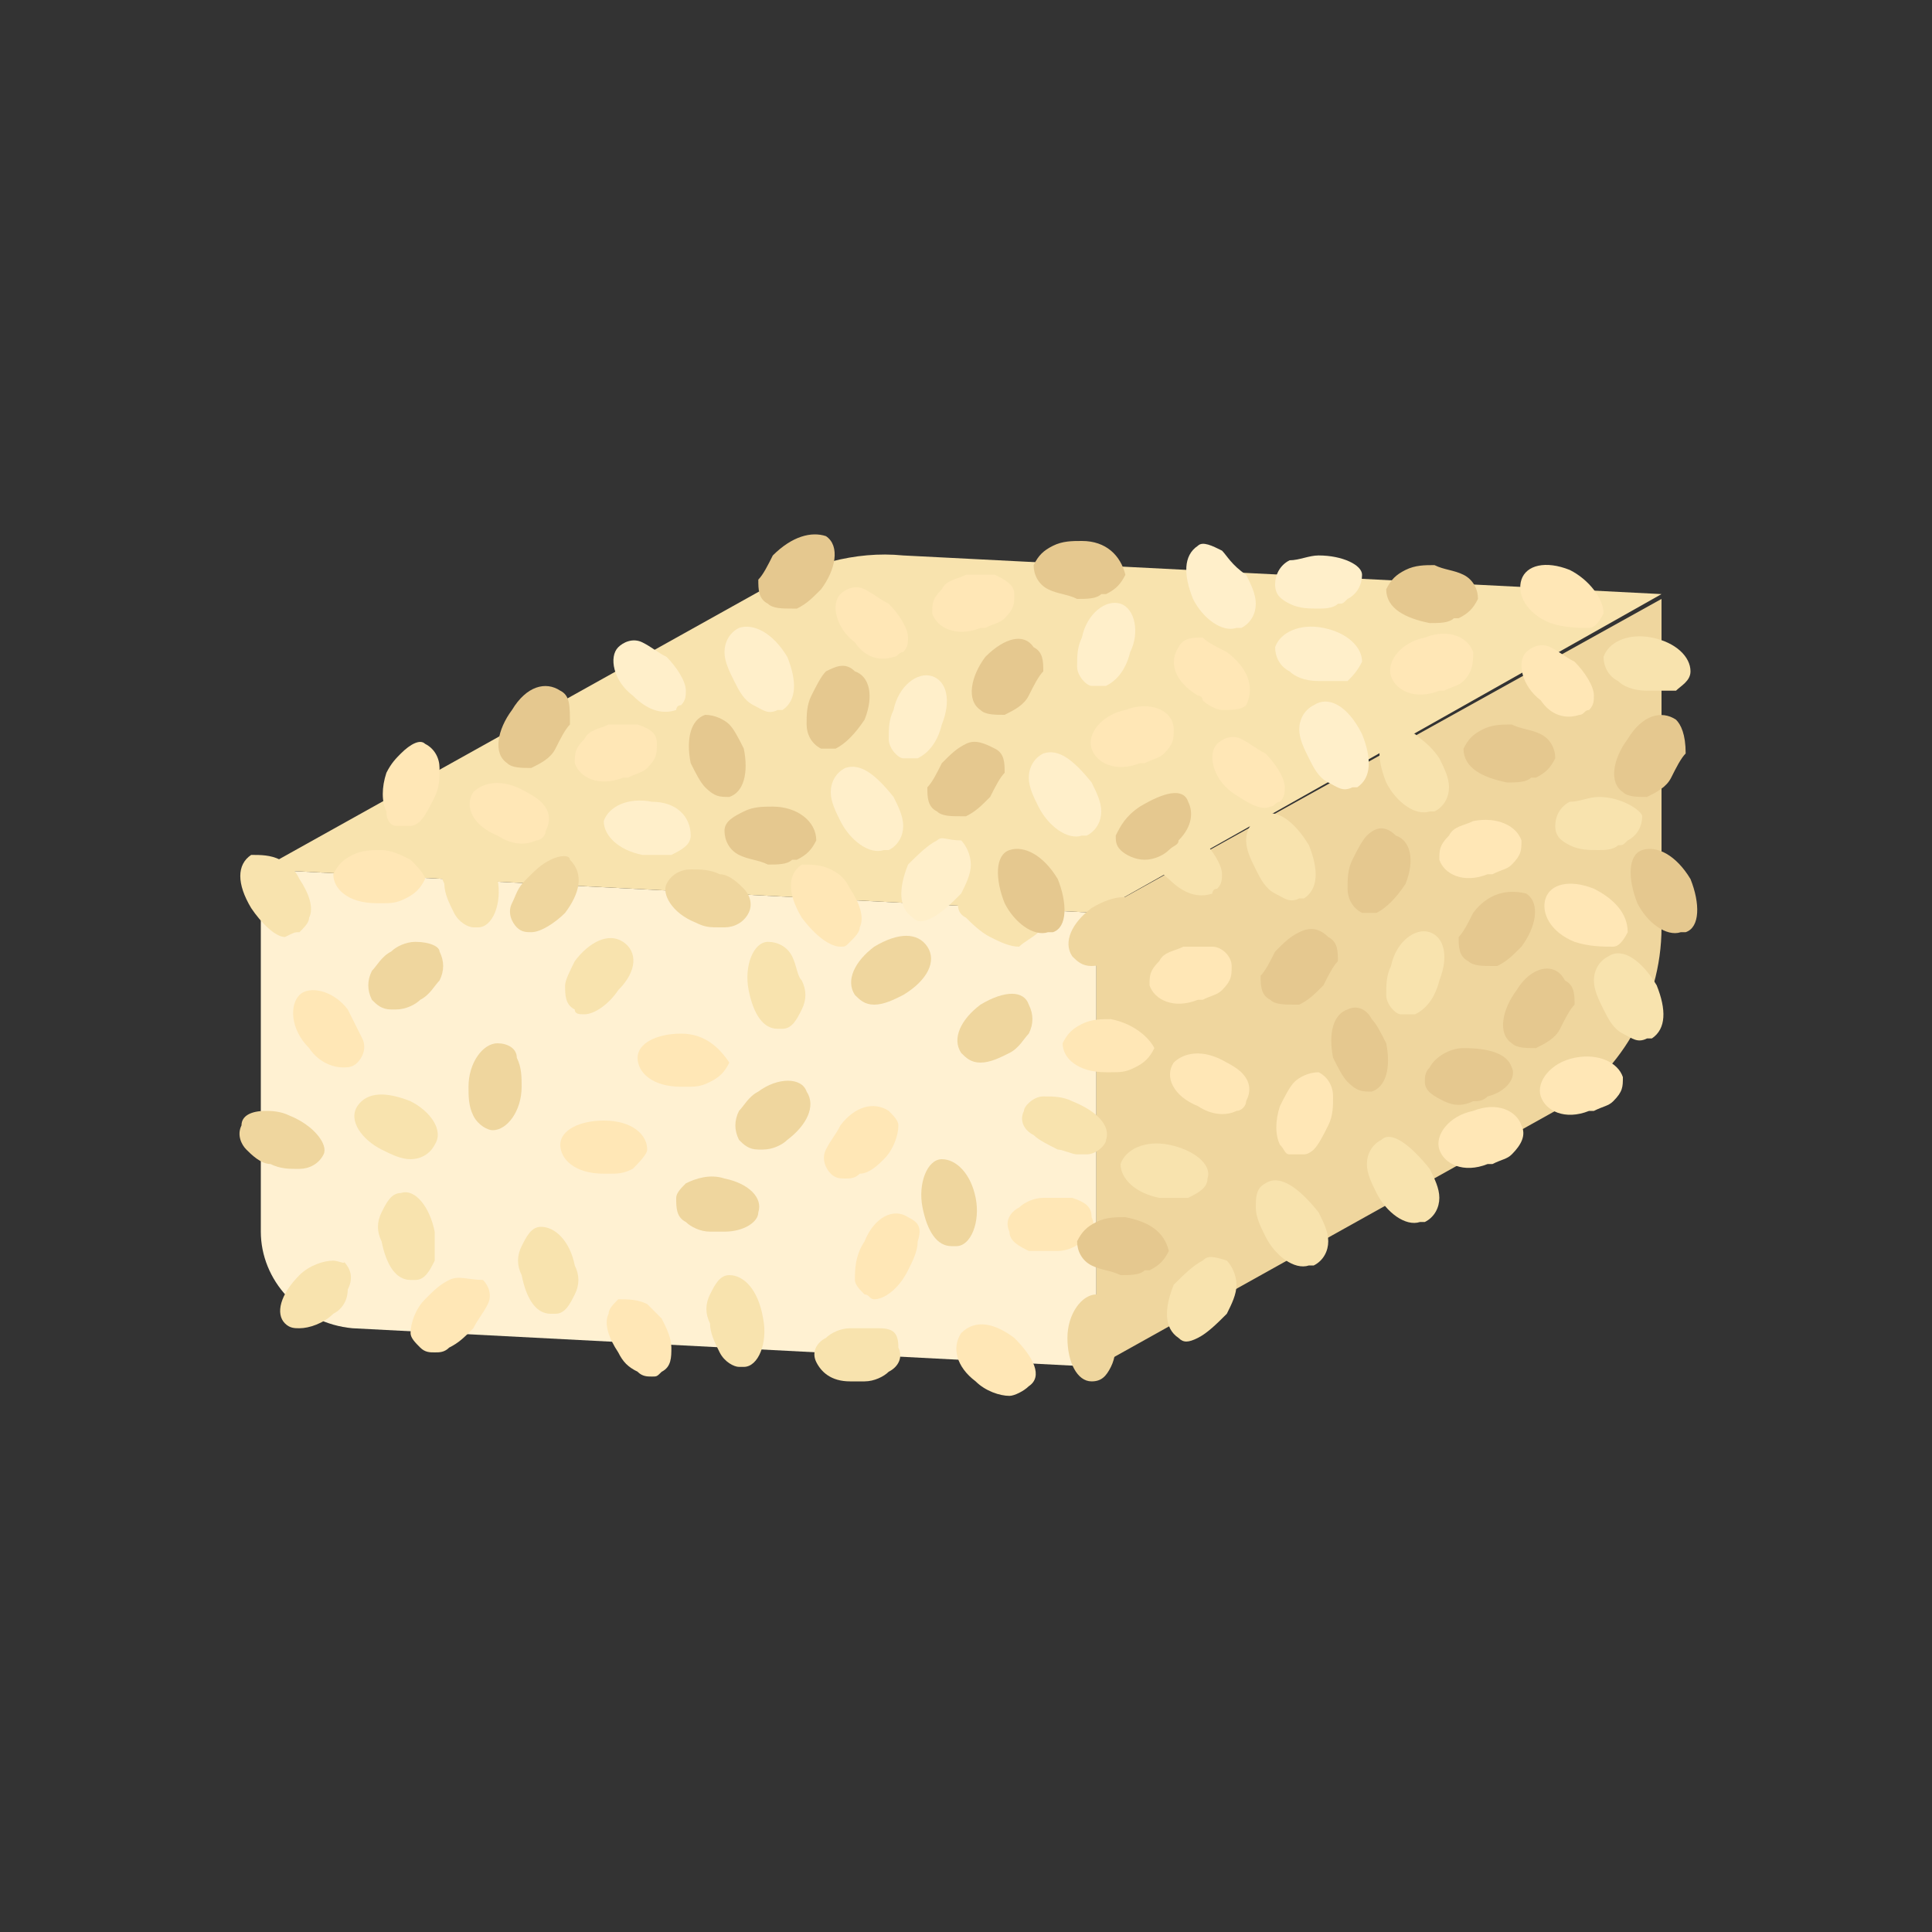
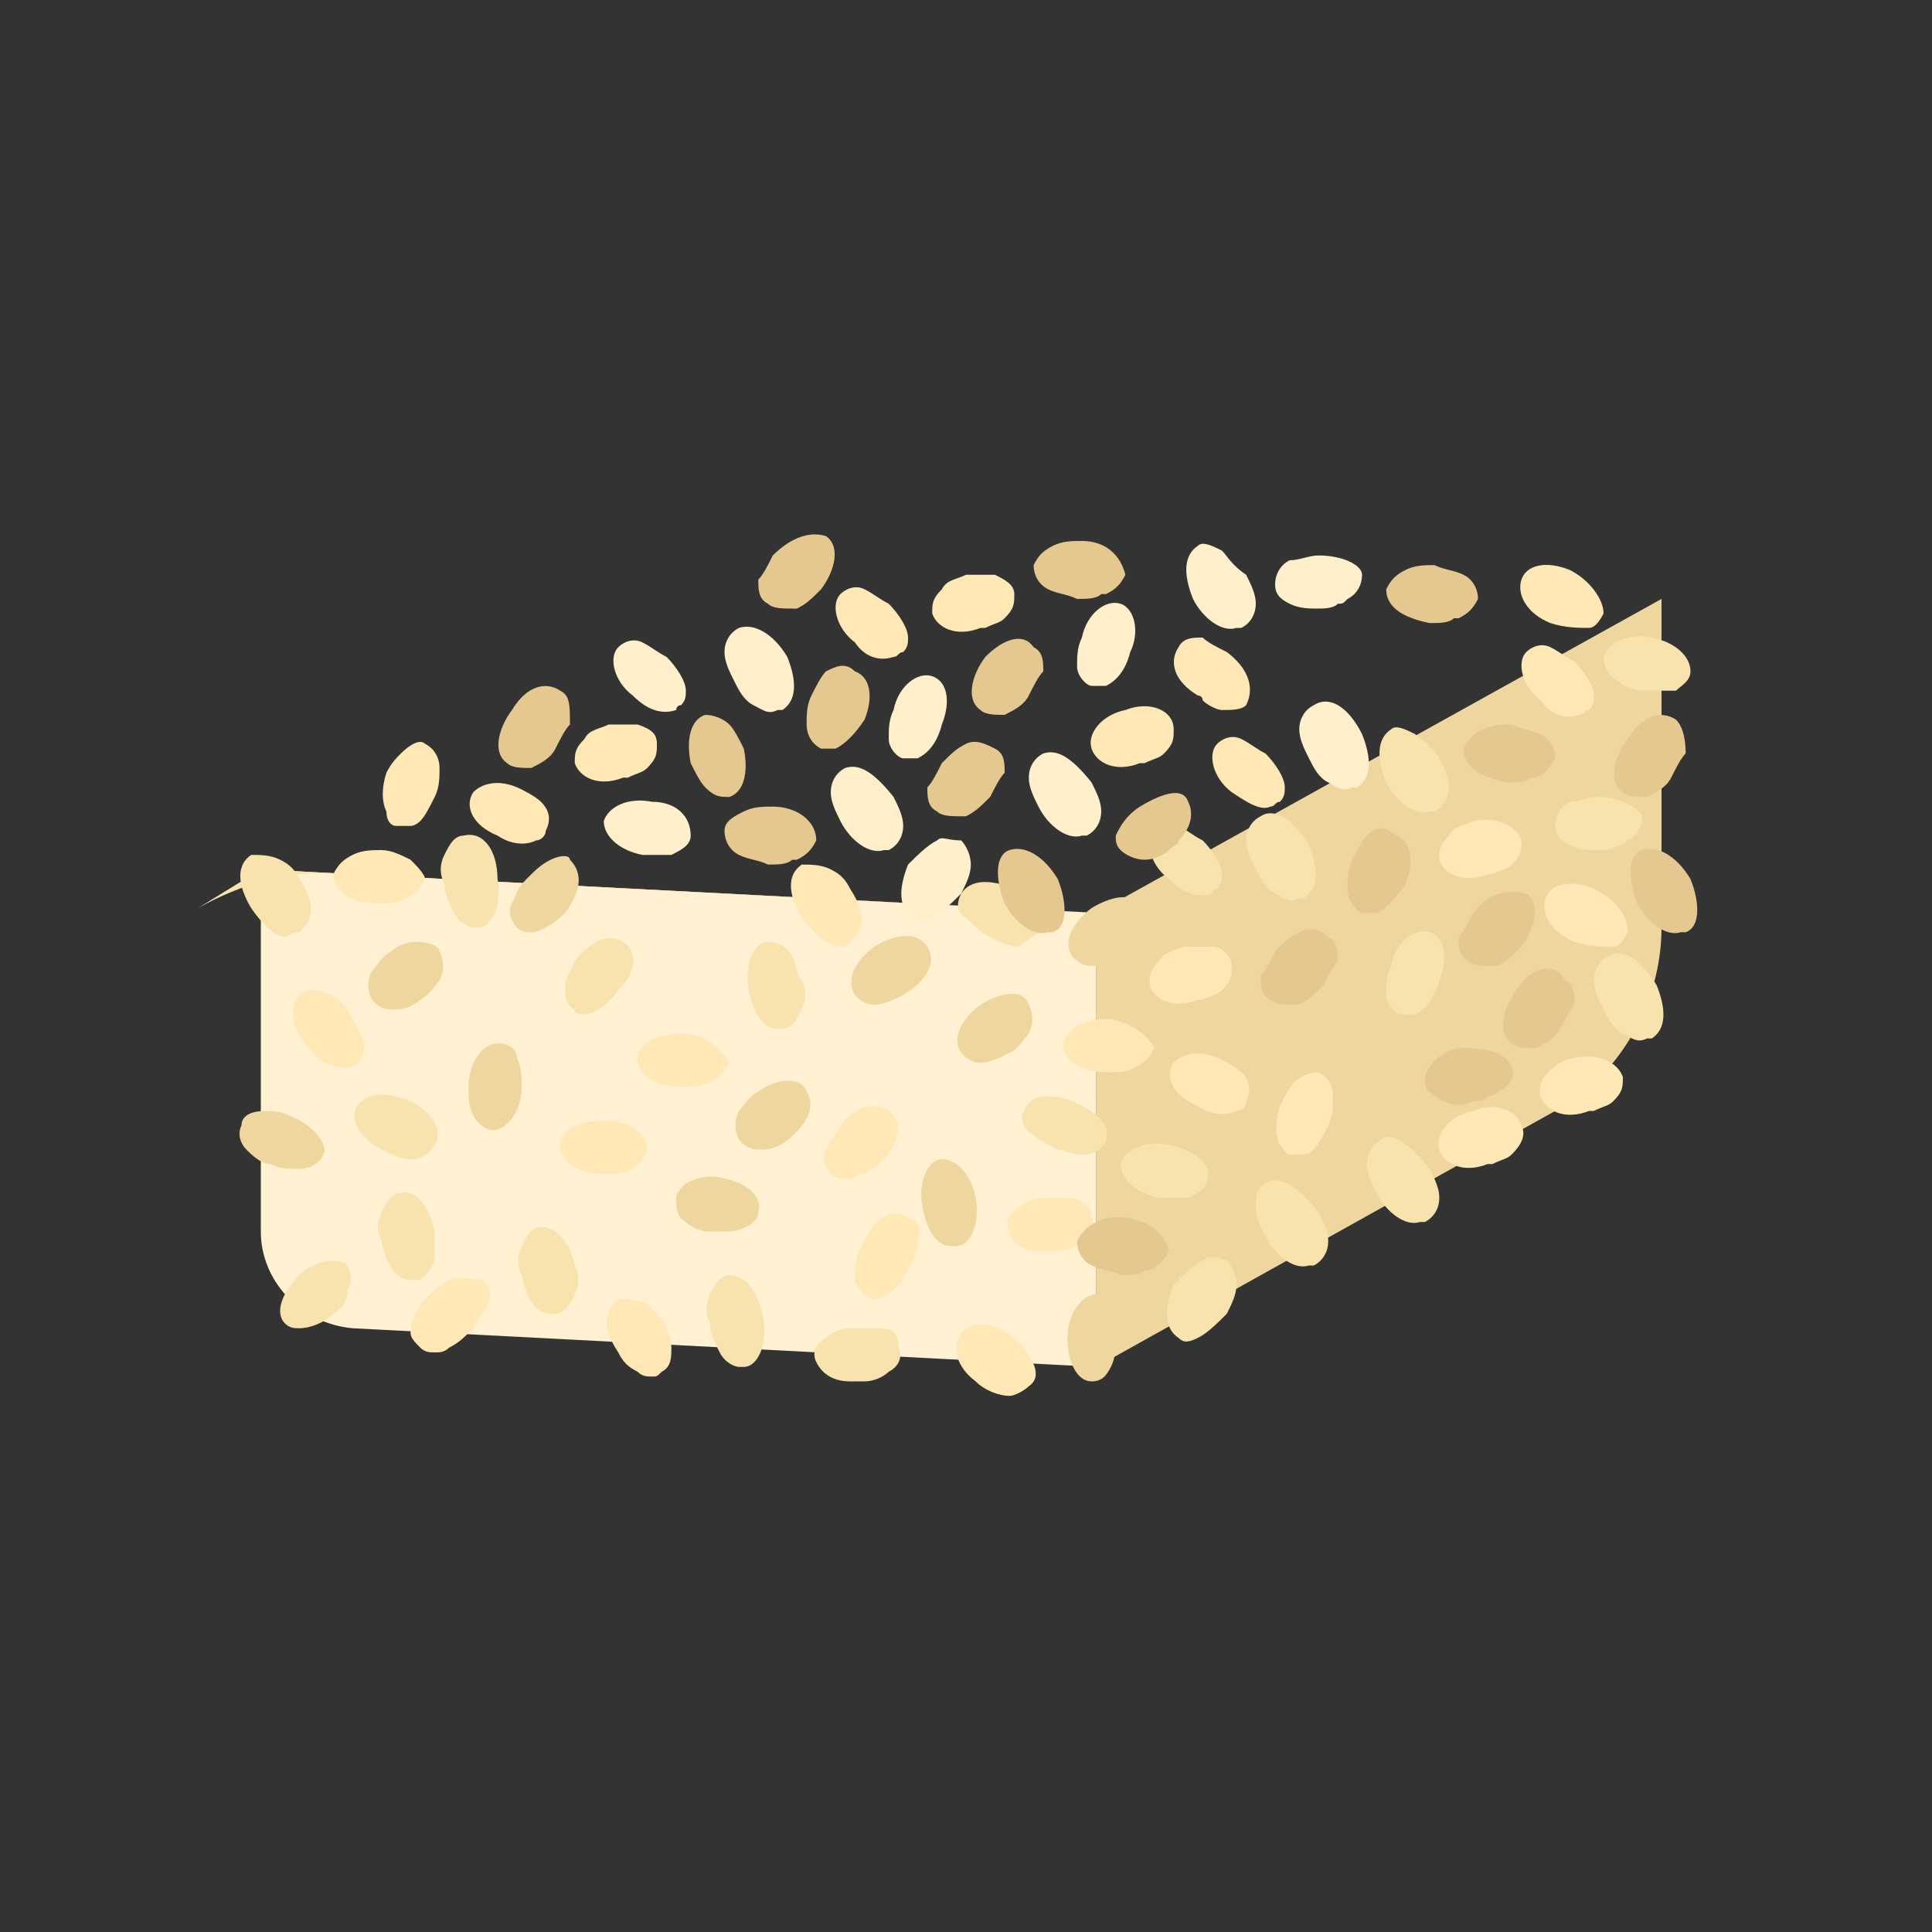
<svg xmlns="http://www.w3.org/2000/svg" version="1.1" x="0px" y="0px" width="40px" height="40px" viewBox="0 0 40 40" enable-background="new 0 0 40 40" xml:space="preserve">
  <rect x="0" y="0" width="40" height="40" fill="#333333" stroke="none" />
  <g id="template_app">
</g>
  <g id="icones">
    <g>
      <path fill="#FFF1D2" d="M22.7,18.9v9.4L7.3,27.5c-1.1-0.1-1.9-1-1.9-2V18L22.7,18.9z" />
-       <path fill="#F8E3AE" d="M22.7,18.9l11.7-6.6l-15.7-0.8c-1-0.1-2,0.2-2.9,0.7L5.4,18L22.7,18.9z" />
+       <path fill="#F8E3AE" d="M22.7,18.9l-15.7-0.8c-1-0.1-2,0.2-2.9,0.7L5.4,18L22.7,18.9z" />
      <path fill="#EFD69E" d="M34.4,12.4v6.8c0,1.6-0.9,3.1-2.2,3.8l-9.5,5.3v-9.4L34.4,12.4z" />
      <g>
        <path fill="#FFE7B6" d="M21,27.7c-0.4-0.3-0.8-0.4-1.1-0.1c-0.2,0.3-0.1,0.7,0.3,1c0.2,0.2,0.5,0.3,0.7,0.3     c0.1,0,0.3-0.1,0.4-0.2C21.6,28.5,21.4,28.1,21,27.7z" />
        <path fill="#FFE7B6" d="M23,21.1c-0.2,0-0.4,0-0.6,0.1c-0.2,0.1-0.3,0.2-0.4,0.4c0,0.3,0.3,0.6,0.9,0.6c0,0,0.1,0,0.1,0     c0.2,0,0.3,0,0.5-0.1c0.2-0.1,0.3-0.2,0.4-0.4C23.8,21.5,23.5,21.2,23,21.1z" />
        <path fill="#FFE7B6" d="M14.1,21.4c-0.5,0-0.9,0.2-0.9,0.5c0,0.3,0.3,0.6,0.9,0.6c0,0,0.1,0,0.1,0c0.2,0,0.3,0,0.5-0.1     c0.2-0.1,0.3-0.2,0.4-0.4C14.9,21.7,14.6,21.4,14.1,21.4z" />
        <path fill="#FFE7B6" d="M7.2,20.9c-0.3-0.4-0.8-0.5-1-0.3c-0.2,0.2-0.2,0.7,0.2,1.1c0.2,0.3,0.5,0.4,0.7,0.4c0.1,0,0.2,0,0.3-0.1     c0.1-0.1,0.2-0.3,0.1-0.5C7.4,21.3,7.3,21.1,7.2,20.9z" />
        <path fill="#FFE7B6" d="M22.2,24.8c-0.2,0-0.4,0-0.6,0c-0.2,0-0.4,0.1-0.5,0.2c-0.2,0.1-0.3,0.3-0.2,0.5c0,0.2,0.2,0.3,0.4,0.4     c0.1,0,0.2,0,0.3,0c0.1,0,0.2,0,0.3,0c0.2,0,0.4-0.1,0.5-0.2c0.2-0.1,0.3-0.3,0.2-0.5C22.6,25,22.5,24.9,22.2,24.8z" />
        <path fill="#FFE7B6" d="M18.3,24c0.2-0.2,0.3-0.5,0.3-0.7c0-0.1-0.1-0.2-0.2-0.3c-0.3-0.2-0.7-0.1-1,0.3     c-0.1,0.2-0.2,0.3-0.3,0.5c-0.1,0.2,0,0.4,0.1,0.5c0.1,0.1,0.2,0.1,0.3,0.1c0.1,0,0.2,0,0.3-0.1C18,24.3,18.2,24.1,18.3,24z" />
        <path fill="#FFE7B6" d="M9.3,26.5c-0.2,0.1-0.3,0.2-0.5,0.4c-0.2,0.2-0.3,0.5-0.3,0.7c0,0.1,0.1,0.2,0.2,0.3C8.8,28,8.9,28,9,28     c0.1,0,0.2,0,0.3-0.1c0.2-0.1,0.3-0.2,0.5-0.4c0.1-0.2,0.2-0.3,0.3-0.5c0.1-0.2,0-0.4-0.1-0.5C9.7,26.5,9.5,26.4,9.3,26.5z" />
        <path fill="#FFE7B6" d="M17.4,19.6c0.1,0,0.1,0,0.2-0.1c0.1-0.1,0.2-0.2,0.2-0.3c0.1-0.2,0-0.5-0.2-0.8c-0.1-0.2-0.2-0.3-0.4-0.4     c-0.2-0.1-0.4-0.1-0.6-0.1c-0.3,0.2-0.3,0.6,0,1.1C16.9,19.4,17.2,19.6,17.4,19.6z" />
        <path fill="#FFE7B6" d="M13.4,27c-0.2-0.1-0.4-0.1-0.6-0.1c-0.1,0.1-0.2,0.2-0.2,0.3c-0.1,0.2,0,0.5,0.2,0.8     c0.1,0.2,0.2,0.3,0.4,0.4c0.1,0.1,0.2,0.1,0.3,0.1c0.1,0,0.1,0,0.2-0.1c0.2-0.1,0.2-0.3,0.2-0.5c0-0.2-0.1-0.4-0.2-0.6     C13.7,27.3,13.5,27.1,13.4,27z" />
        <path fill="#FFE7B6" d="M8.5,17.8c-0.2-0.1-0.4-0.2-0.6-0.2c-0.2,0-0.4,0-0.6,0.1c-0.2,0.1-0.3,0.2-0.4,0.4     c0,0.3,0.3,0.6,0.9,0.6c0,0,0.1,0,0.1,0c0.2,0,0.3,0,0.5-0.1c0.2-0.1,0.3-0.2,0.4-0.4C8.8,18.1,8.6,17.9,8.5,17.8z" />
        <path fill="#FFE7B6" d="M13.4,23.8c0-0.3-0.3-0.6-0.9-0.6c-0.5,0-0.9,0.2-0.9,0.5v0c0,0.3,0.3,0.6,0.9,0.6c0,0,0.1,0,0.1,0     c0.2,0,0.3,0,0.5-0.1C13.2,24.1,13.4,23.9,13.4,23.8z" />
        <path fill="#FFE7B6" d="M18.8,25.2c-0.3-0.2-0.7,0-0.9,0.5c-0.2,0.3-0.2,0.6-0.2,0.8c0,0.1,0.1,0.2,0.2,0.3     c0.1,0,0.1,0.1,0.2,0.1c0.2,0,0.5-0.2,0.7-0.6c0.1-0.2,0.2-0.4,0.2-0.6C19.1,25.4,19,25.3,18.8,25.2z" />
        <path fill="#F8E3AE" d="M9.6,17.3c-0.2,0-0.3,0.2-0.4,0.4c-0.1,0.2-0.1,0.4,0,0.6c0,0.2,0.1,0.4,0.2,0.6c0.1,0.2,0.3,0.3,0.4,0.3     c0,0,0,0,0.1,0c0.3,0,0.5-0.5,0.4-1C10.3,17.6,10,17.2,9.6,17.3z" />
        <path fill="#F8E3AE" d="M8.3,24.7c-0.2,0-0.3,0.2-0.4,0.4c-0.1,0.2-0.1,0.4,0,0.6c0.1,0.5,0.3,0.8,0.6,0.8c0,0,0,0,0.1,0     c0.2,0,0.3-0.2,0.4-0.4C9,25.9,9,25.7,9,25.5C8.9,25,8.6,24.6,8.3,24.7z" />
        <path fill="#F8E3AE" d="M15.1,26.4c-0.2,0-0.3,0.2-0.4,0.4c-0.1,0.2-0.1,0.4,0,0.6c0,0.2,0.1,0.4,0.2,0.6     c0.1,0.2,0.3,0.3,0.4,0.3c0,0,0,0,0.1,0c0.3,0,0.5-0.5,0.4-1C15.7,26.7,15.4,26.4,15.1,26.4z" />
        <path fill="#F8E3AE" d="M12.9,19.5c-0.3-0.2-0.7,0-1,0.4c-0.1,0.2-0.2,0.4-0.2,0.5c0,0.2,0,0.4,0.2,0.5h0C11.9,21,12,21,12.1,21     c0.2,0,0.5-0.2,0.7-0.5C13.2,20.1,13.2,19.7,12.9,19.5z" />
        <path fill="#F8E3AE" d="M18.2,27.5c-0.2,0-0.4,0-0.6,0c-0.2,0-0.4,0.1-0.5,0.2c-0.2,0.1-0.3,0.3-0.2,0.5c0.1,0.2,0.3,0.4,0.7,0.4     c0.1,0,0.2,0,0.3,0c0.2,0,0.4-0.1,0.5-0.2c0.2-0.1,0.3-0.3,0.2-0.5C18.6,27.6,18.5,27.5,18.2,27.5z" />
        <path fill="#F8E3AE" d="M21.5,19.3c0.2-0.3-0.1-0.7-0.5-0.9c-0.5-0.2-0.9-0.2-1.1,0.1c-0.1,0.2-0.1,0.4,0.1,0.5     c0.1,0.1,0.3,0.3,0.5,0.4c0.2,0.1,0.4,0.2,0.6,0.2h0C21.2,19.5,21.4,19.4,21.5,19.3z" />
        <path fill="#F8E3AE" d="M8.5,22.8c-0.5-0.2-0.9-0.2-1.1,0.1v0c-0.2,0.3,0.1,0.7,0.5,0.9C8.1,23.9,8.3,24,8.5,24     c0.2,0,0.4-0.1,0.5-0.3C9.2,23.4,8.9,23,8.5,22.8z" />
        <path fill="#F8E3AE" d="M6.9,26.1c-0.2,0-0.5,0.1-0.7,0.3c-0.4,0.4-0.5,0.8-0.3,1c0.1,0.1,0.2,0.1,0.3,0.1c0.2,0,0.5-0.1,0.7-0.3     c0.2-0.1,0.3-0.3,0.3-0.5c0.1-0.2,0.1-0.4-0.1-0.6C7.2,26.2,7,26.1,6.9,26.1z" />
        <path fill="#F8E3AE" d="M6.2,19.3c0.1-0.1,0.2-0.2,0.2-0.3c0.1-0.2,0-0.5-0.2-0.8C6.1,18,6,17.9,5.8,17.8     c-0.2-0.1-0.4-0.1-0.6-0.1c-0.3,0.2-0.3,0.6,0,1.1c0.2,0.3,0.5,0.6,0.7,0.6C6.1,19.3,6.1,19.3,6.2,19.3z" />
        <path fill="#F8E3AE" d="M16.4,19.8c-0.1-0.2-0.3-0.3-0.5-0.3c-0.3,0-0.5,0.5-0.4,1c0.1,0.5,0.3,0.8,0.6,0.8c0,0,0,0,0.1,0     c0.2,0,0.3-0.2,0.4-0.4c0.1-0.2,0.1-0.4,0-0.6C16.5,20.2,16.5,20,16.4,19.8z" />
        <path fill="#F8E3AE" d="M11.2,25.4c-0.2,0-0.3,0.2-0.4,0.4c-0.1,0.2-0.1,0.4,0,0.6c0.1,0.5,0.3,0.8,0.6,0.8c0,0,0,0,0.1,0     c0.2,0,0.3-0.2,0.4-0.4c0.1-0.2,0.1-0.4,0-0.6C11.8,25.7,11.5,25.4,11.2,25.4z" />
        <path fill="#F8E3AE" d="M22.2,22.8c-0.2-0.1-0.4-0.1-0.6-0.1c-0.2,0-0.4,0.2-0.4,0.3c-0.1,0.2,0,0.4,0.2,0.5     c0.1,0.1,0.3,0.2,0.5,0.3c0.1,0,0.3,0.1,0.4,0.1c0.1,0,0.1,0,0.2,0c0.2,0,0.4-0.2,0.4-0.3C23,23.3,22.7,23,22.2,22.8z" />
        <path fill="#EFD69E" d="M15.7,22.6c-0.2,0.1-0.3,0.3-0.4,0.4c-0.1,0.2-0.1,0.4,0,0.6c0.1,0.1,0.2,0.2,0.4,0.2c0,0,0.1,0,0.1,0     c0.2,0,0.4-0.1,0.5-0.2c0.4-0.3,0.6-0.7,0.4-1C16.6,22.3,16.1,22.3,15.7,22.6z" />
        <path fill="#EFD69E" d="M8.6,19.5c-0.2,0-0.4,0.1-0.5,0.2c-0.2,0.1-0.3,0.3-0.4,0.4c-0.1,0.2-0.1,0.4,0,0.6     c0.1,0.1,0.2,0.2,0.4,0.2c0,0,0.1,0,0.1,0c0.2,0,0.4-0.1,0.5-0.2c0.2-0.1,0.3-0.3,0.4-0.4c0.1-0.2,0.1-0.4,0-0.6     C9.1,19.6,8.9,19.5,8.6,19.5z" />
        <path fill="#EFD69E" d="M19.2,19.6c-0.2-0.3-0.6-0.3-1.1,0c-0.4,0.3-0.6,0.7-0.4,1v0c0.1,0.1,0.2,0.2,0.4,0.2     c0.2,0,0.4-0.1,0.6-0.2C19.2,20.3,19.4,19.9,19.2,19.6z" />
        <path fill="#EFD69E" d="M15,24.4c-0.3-0.1-0.6,0-0.8,0.1c-0.1,0.1-0.2,0.2-0.2,0.3c0,0.2,0,0.4,0.2,0.5c0.1,0.1,0.3,0.2,0.5,0.2     c0.1,0,0.2,0,0.3,0c0.4,0,0.7-0.2,0.7-0.4C15.8,24.8,15.5,24.5,15,24.4z" />
        <path fill="#EFD69E" d="M11.4,17.8c-0.2,0.1-0.3,0.2-0.5,0.4s-0.2,0.3-0.3,0.5c-0.1,0.2,0,0.4,0.1,0.5c0.1,0.1,0.2,0.1,0.3,0.1     c0.2,0,0.5-0.2,0.7-0.4c0.3-0.4,0.4-0.8,0.1-1.1C11.8,17.7,11.6,17.7,11.4,17.8z" />
        <path fill="#EFD69E" d="M22.7,26.8c-0.3,0-0.6,0.4-0.6,0.9c0,0.5,0.2,0.9,0.5,0.9c0,0,0,0,0,0c0.2,0,0.3-0.1,0.4-0.3     c0.1-0.2,0.1-0.4,0.1-0.6c0-0.2,0-0.4-0.1-0.6C23,26.9,22.9,26.8,22.7,26.8z" />
        <path fill="#EFD69E" d="M10.3,21.6c-0.3,0-0.6,0.4-0.6,0.9c0,0.2,0,0.4,0.1,0.6c0.1,0.2,0.3,0.3,0.4,0.3c0,0,0,0,0,0     c0.3,0,0.6-0.4,0.6-0.9c0-0.2,0-0.4-0.1-0.6C10.7,21.7,10.5,21.6,10.3,21.6z" />
        <path fill="#EFD69E" d="M6,23.1C5.8,23,5.6,23,5.5,23C5.2,23,5,23.1,5,23.3c-0.1,0.2,0,0.4,0.1,0.5c0.1,0.1,0.3,0.3,0.5,0.3     c0.2,0.1,0.4,0.1,0.5,0.1c0,0,0,0,0.1,0c0.2,0,0.4-0.1,0.5-0.3C6.8,23.7,6.5,23.3,6,23.1z" />
-         <path fill="#EFD69E" d="M14.4,19.1c0.2,0.1,0.3,0.1,0.5,0.1c0,0,0,0,0.1,0c0.2,0,0.4-0.1,0.5-0.3c0.1-0.2,0-0.4-0.1-0.5     c-0.1-0.1-0.3-0.3-0.5-0.3c-0.2-0.1-0.4-0.1-0.6-0.1c-0.2,0-0.4,0.1-0.5,0.3C13.7,18.5,13.9,18.9,14.4,19.1z" />
        <path fill="#EFD69E" d="M20.3,20.8c-0.4,0.3-0.6,0.7-0.4,1c0.1,0.1,0.2,0.2,0.4,0.2c0.2,0,0.4-0.1,0.6-0.2     c0.2-0.1,0.3-0.3,0.4-0.4c0.1-0.2,0.1-0.4,0-0.6C21.2,20.5,20.8,20.5,20.3,20.8z" />
        <path fill="#EFD69E" d="M23.7,18.8c-0.2-0.3-0.6-0.3-1.1,0c-0.4,0.3-0.6,0.7-0.4,1c0.1,0.1,0.2,0.2,0.4,0.2     c0.2,0,0.4-0.1,0.6-0.2c0.2-0.1,0.3-0.3,0.4-0.4C23.8,19.2,23.8,19,23.7,18.8z" />
        <path fill="#EFD69E" d="M19.5,24c-0.3,0-0.5,0.5-0.4,1c0.1,0.5,0.3,0.8,0.6,0.8c0,0,0,0,0.1,0c0.3,0,0.5-0.5,0.4-1     C20.1,24.3,19.8,24,19.5,24z" />
      </g>
      <g>
        <path fill="#FFE7B6" d="M33,18.4c-0.5-0.2-0.9-0.1-1,0.2c-0.1,0.3,0.1,0.7,0.6,0.9c0.3,0.1,0.6,0.1,0.8,0.1     c0.1,0,0.2-0.1,0.3-0.3C33.7,18.9,33.4,18.6,33,18.4z" />
        <path fill="#FFE7B6" d="M30.5,17c-0.2,0.1-0.4,0.1-0.5,0.3c-0.2,0.2-0.2,0.3-0.2,0.5c0.1,0.3,0.5,0.5,1,0.3c0,0,0.1,0,0.1,0     c0.2-0.1,0.3-0.1,0.4-0.2c0.2-0.2,0.2-0.3,0.2-0.5C31.4,17.1,31,16.9,30.5,17z" />
        <path fill="#FFE7B6" d="M32.6,21.9c-0.5,0.1-0.8,0.5-0.7,0.8c0.1,0.3,0.5,0.5,1,0.3c0,0,0.1,0,0.1,0c0.2-0.1,0.3-0.1,0.4-0.2     c0.2-0.2,0.2-0.3,0.2-0.5C33.5,22,33.1,21.8,32.6,21.9z" />
        <path fill="#FFE7B6" d="M25.4,22c-0.5-0.3-0.9-0.2-1.1,0c-0.2,0.3,0,0.7,0.5,0.9c0.3,0.2,0.6,0.2,0.8,0.1c0.1,0,0.2-0.1,0.2-0.2     c0.1-0.2,0.1-0.4-0.1-0.6C25.7,22.2,25.6,22.1,25.4,22z" />
        <path fill="#FFE7B6" d="M26.8,22.4c-0.1,0.1-0.2,0.3-0.3,0.5c-0.1,0.3-0.1,0.6,0,0.8c0.1,0.1,0.1,0.2,0.2,0.2c0.1,0,0.2,0,0.3,0     c0.1,0,0.2-0.1,0.2-0.1c0.1-0.1,0.2-0.3,0.3-0.5c0.1-0.2,0.1-0.4,0.1-0.6c0-0.2-0.1-0.4-0.3-0.5C27.1,22.2,26.9,22.3,26.8,22.4z" />
        <path fill="#FFE7B6" d="M32.7,14.8c0.1,0,0.1-0.1,0.2-0.1c0.1-0.1,0.1-0.2,0.1-0.3c0-0.2-0.2-0.5-0.4-0.7     c-0.2-0.1-0.3-0.2-0.5-0.3c-0.2-0.1-0.4,0-0.5,0.1c-0.2,0.2-0.1,0.7,0.3,1C32.1,14.8,32.4,14.9,32.7,14.8z" />
        <path fill="#FFE7B6" d="M25.1,19.6c-0.2,0-0.4,0-0.6,0c-0.2,0.1-0.4,0.1-0.5,0.3c-0.2,0.2-0.2,0.3-0.2,0.5c0.1,0.3,0.5,0.5,1,0.3     c0,0,0.1,0,0.1,0c0.2-0.1,0.3-0.1,0.4-0.2c0.2-0.2,0.2-0.3,0.2-0.5C25.5,19.8,25.3,19.6,25.1,19.6z" />
        <path fill="#FFE7B6" d="M31.5,23.3c-0.1-0.3-0.5-0.5-1-0.3c-0.5,0.1-0.8,0.5-0.7,0.8l0,0c0.1,0.3,0.5,0.5,1,0.3c0,0,0.1,0,0.1,0     c0.2-0.1,0.3-0.1,0.4-0.2C31.5,23.7,31.6,23.5,31.5,23.3z" />
        <path fill="#F8E3AE" d="M26.1,16.9c-0.2,0.1-0.3,0.3-0.3,0.5c0,0.2,0.1,0.4,0.2,0.6c0.1,0.2,0.2,0.4,0.4,0.5     c0.2,0.1,0.3,0.2,0.5,0.1c0,0,0,0,0.1,0c0.3-0.2,0.3-0.6,0.1-1.1C26.8,17,26.4,16.7,26.1,16.9z" />
        <path fill="#F8E3AE" d="M26.2,24.5C26,24.6,26,24.8,26,25c0,0.2,0.1,0.4,0.2,0.6c0.2,0.4,0.6,0.7,0.9,0.6c0,0,0,0,0.1,0     c0.2-0.1,0.3-0.3,0.3-0.5c0-0.2-0.1-0.4-0.2-0.6C26.9,24.6,26.5,24.3,26.2,24.5z" />
        <path fill="#F8E3AE" d="M33.3,19.8c-0.2,0.1-0.3,0.3-0.3,0.5c0,0.2,0.1,0.4,0.2,0.6c0.1,0.2,0.2,0.4,0.4,0.5     c0.2,0.1,0.3,0.2,0.5,0.1c0,0,0,0,0.1,0c0.3-0.2,0.3-0.6,0.1-1.1C34,19.9,33.6,19.6,33.3,19.8z" />
        <path fill="#F8E3AE" d="M29.6,19.3c-0.3-0.1-0.7,0.2-0.8,0.7c-0.1,0.2-0.1,0.4-0.1,0.6c0,0.2,0.2,0.4,0.3,0.4l0,0     c0.1,0,0.2,0,0.3,0c0.2-0.1,0.4-0.3,0.5-0.7C30,19.8,29.9,19.4,29.6,19.3z" />
        <path fill="#F8E3AE" d="M35,13.9c0-0.3-0.3-0.6-0.8-0.7c-0.5-0.1-0.9,0.1-1,0.4c0,0.2,0.1,0.4,0.3,0.5c0.1,0.1,0.3,0.2,0.6,0.2     c0.2,0,0.4,0,0.6,0l0,0C34.8,14.2,35,14.1,35,13.9z" />
        <path fill="#F8E3AE" d="M24.2,23.7c-0.5-0.1-0.9,0.1-1,0.4l0,0c0,0.3,0.3,0.6,0.8,0.7c0.2,0,0.4,0,0.6,0c0.2-0.1,0.4-0.2,0.4-0.4     C25.1,24.1,24.7,23.8,24.2,23.7z" />
        <path fill="#F8E3AE" d="M24.9,26.1c-0.2,0.1-0.4,0.3-0.6,0.5c-0.2,0.5-0.2,0.9,0.1,1.1c0.1,0.1,0.2,0.1,0.4,0     c0.2-0.1,0.4-0.3,0.6-0.5c0.1-0.2,0.2-0.4,0.2-0.6c0-0.2-0.1-0.4-0.2-0.5C25.1,26,25,26,24.9,26.1z" />
        <path fill="#F8E3AE" d="M25.2,18.4c0.1-0.1,0.1-0.2,0.1-0.3c0-0.2-0.2-0.5-0.4-0.7c-0.2-0.1-0.3-0.2-0.5-0.3     c-0.2-0.1-0.4,0-0.5,0.1c-0.2,0.2-0.1,0.7,0.3,1c0.3,0.3,0.6,0.4,0.9,0.3C25.1,18.5,25.1,18.4,25.2,18.4z" />
        <path fill="#F8E3AE" d="M29.3,15.2c-0.2-0.1-0.4-0.2-0.5-0.1c-0.3,0.2-0.3,0.6-0.1,1.1c0.2,0.4,0.6,0.7,0.9,0.6c0,0,0,0,0.1,0     c0.2-0.1,0.3-0.3,0.3-0.5c0-0.2-0.1-0.4-0.2-0.6C29.6,15.4,29.4,15.3,29.3,15.2z" />
        <path fill="#F8E3AE" d="M28.6,23.6c-0.2,0.1-0.3,0.3-0.3,0.5c0,0.2,0.1,0.4,0.2,0.6c0.2,0.4,0.6,0.7,0.9,0.6c0,0,0,0,0.1,0     c0.2-0.1,0.3-0.3,0.3-0.5c0-0.2-0.1-0.4-0.2-0.6C29.2,23.7,28.8,23.4,28.6,23.6z" />
        <path fill="#F8E3AE" d="M33.1,16.5c-0.2,0-0.4,0.1-0.6,0.1c-0.2,0.1-0.3,0.3-0.3,0.5c0,0.2,0.1,0.3,0.3,0.4     c0.2,0.1,0.4,0.1,0.6,0.1c0.1,0,0.3,0,0.4-0.1c0.1,0,0.1,0,0.2-0.1c0.2-0.1,0.3-0.3,0.3-0.5C34,16.8,33.6,16.5,33.1,16.5z" />
        <path fill="#E5C88F" d="M30.5,18.9c-0.1,0.2-0.2,0.4-0.3,0.5c0,0.2,0,0.4,0.2,0.5c0.1,0.1,0.3,0.1,0.5,0.1c0,0,0.1,0,0.1,0     c0.2-0.1,0.3-0.2,0.5-0.4c0.3-0.4,0.4-0.9,0.1-1.1C31.2,18.4,30.8,18.5,30.5,18.9z" />
        <path fill="#E5C88F" d="M26.9,19.3c-0.2,0.1-0.3,0.2-0.5,0.4c-0.1,0.2-0.2,0.4-0.3,0.5c0,0.2,0,0.4,0.2,0.5     c0.1,0.1,0.3,0.1,0.5,0.1c0,0,0.1,0,0.1,0c0.2-0.1,0.3-0.2,0.5-0.4c0.1-0.2,0.2-0.4,0.3-0.5c0-0.2,0-0.4-0.2-0.5     C27.3,19.2,27.1,19.2,26.9,19.3z" />
        <path fill="#E5C88F" d="M30.3,21.7c-0.3,0-0.6,0.2-0.7,0.4c-0.1,0.1-0.1,0.2-0.1,0.3c0,0.2,0.2,0.3,0.4,0.4     c0.2,0.1,0.4,0.1,0.6,0c0.1,0,0.2,0,0.3-0.1c0.4-0.1,0.6-0.4,0.5-0.6C31.2,21.8,30.8,21.7,30.3,21.7z" />
        <path fill="#E5C88F" d="M28.3,17.3c-0.1,0.1-0.2,0.3-0.3,0.5c-0.1,0.2-0.1,0.4-0.1,0.6c0,0.2,0.1,0.4,0.3,0.5c0.1,0,0.2,0,0.3,0     c0.2-0.1,0.4-0.3,0.6-0.6c0.2-0.5,0.1-0.9-0.2-1C28.7,17.1,28.5,17.1,28.3,17.3z" />
-         <path fill="#E5C88F" d="M27.9,20.9c-0.3,0.1-0.4,0.5-0.3,1c0.1,0.2,0.2,0.4,0.3,0.5c0.2,0.2,0.3,0.2,0.5,0.2c0,0,0,0,0,0     c0.3-0.1,0.4-0.5,0.3-1c-0.1-0.2-0.2-0.4-0.3-0.5C28.3,20.9,28.1,20.8,27.9,20.9z" />
        <path fill="#E5C88F" d="M23.3,25.2c-0.2,0-0.4,0-0.6,0.1c-0.2,0.1-0.3,0.2-0.4,0.4c0,0.2,0.1,0.4,0.3,0.5     c0.2,0.1,0.4,0.1,0.6,0.2c0.2,0,0.4,0,0.5-0.1c0,0,0,0,0.1,0c0.2-0.1,0.3-0.2,0.4-0.4C24.1,25.5,23.8,25.3,23.3,25.2z" />
        <path fill="#E5C88F" d="M31.2,16.2c0.2,0,0.4,0,0.5-0.1c0,0,0,0,0.1,0c0.2-0.1,0.3-0.2,0.4-0.4c0-0.2-0.1-0.4-0.3-0.5     c-0.2-0.1-0.4-0.1-0.6-0.2c-0.2,0-0.4,0-0.6,0.1c-0.2,0.1-0.3,0.2-0.4,0.4C30.3,15.9,30.7,16.1,31.2,16.2z" />
        <path fill="#E5C88F" d="M31.4,20.5c-0.3,0.4-0.4,0.9-0.1,1.1c0.1,0.1,0.3,0.1,0.5,0.1c0.2-0.1,0.4-0.2,0.5-0.4     c0.1-0.2,0.2-0.4,0.3-0.5c0-0.2,0-0.4-0.2-0.5C32.2,19.9,31.7,20,31.4,20.5z" />
        <path fill="#E5C88F" d="M34.7,14.9c-0.3-0.2-0.7-0.1-1,0.4c-0.3,0.4-0.4,0.9-0.1,1.1c0.1,0.1,0.3,0.1,0.5,0.1     c0.2-0.1,0.4-0.2,0.5-0.4c0.1-0.2,0.2-0.4,0.3-0.5C34.9,15.2,34.8,15,34.7,14.9z" />
        <path fill="#E5C88F" d="M34,17.6c-0.3,0.1-0.3,0.6-0.1,1.1c0.2,0.4,0.6,0.7,0.9,0.6c0,0,0,0,0.1,0c0.3-0.1,0.3-0.6,0.1-1.1     C34.7,17.7,34.3,17.5,34,17.6z" />
      </g>
      <g>
        <path fill="#FFE7B6" d="M32.5,11.8c-0.5-0.2-0.9-0.1-1,0.2c-0.1,0.3,0.1,0.7,0.6,0.9c0.3,0.1,0.6,0.1,0.8,0.1     c0.1,0,0.2-0.1,0.3-0.3C33.2,12.4,32.9,12,32.5,11.8z" />
        <path fill="#FFE7B6" d="M25.4,13.5c-0.2-0.1-0.4-0.2-0.5-0.3c-0.2,0-0.4,0-0.5,0.2c-0.2,0.3-0.1,0.7,0.4,1c0,0,0.1,0,0.1,0.1     c0.1,0.1,0.3,0.2,0.4,0.2c0.2,0,0.4,0,0.5-0.1C26,14.2,25.8,13.8,25.4,13.5z" />
        <path fill="#FFE7B6" d="M23.3,14.7c-0.5,0.1-0.8,0.5-0.7,0.8c0.1,0.3,0.5,0.5,1,0.3c0,0,0.1,0,0.1,0c0.2-0.1,0.3-0.1,0.4-0.2     c0.2-0.2,0.2-0.3,0.2-0.5C24.3,14.7,23.8,14.5,23.3,14.7z" />
        <path fill="#FFE7B6" d="M10.9,16.4c-0.5-0.3-0.9-0.2-1.1,0c-0.2,0.3,0,0.7,0.5,0.9c0.3,0.2,0.6,0.2,0.8,0.1     c0.1,0,0.2-0.1,0.2-0.2c0.1-0.2,0.1-0.4-0.1-0.6C11.2,16.6,11.1,16.5,10.9,16.4z" />
        <path fill="#FFE7B6" d="M8.3,15.6C8.2,15.7,8.1,15.8,8,16c-0.1,0.3-0.1,0.6,0,0.8C8,17,8.1,17.1,8.2,17.1c0.1,0,0.2,0,0.3,0     c0.1,0,0.2-0.1,0.2-0.1c0.1-0.1,0.2-0.3,0.3-0.5c0.1-0.2,0.1-0.4,0.1-0.6c0-0.2-0.1-0.4-0.3-0.5C8.7,15.3,8.5,15.4,8.3,15.6z" />
        <path fill="#FFE7B6" d="M26.3,16.7c0.1,0,0.1-0.1,0.2-0.1c0.1-0.1,0.1-0.2,0.1-0.3c0-0.2-0.2-0.5-0.4-0.7     c-0.2-0.1-0.3-0.2-0.5-0.3c-0.2-0.1-0.4,0-0.5,0.1c-0.2,0.2-0.1,0.7,0.3,1C25.8,16.6,26.1,16.8,26.3,16.7z" />
        <path fill="#FFE7B6" d="M18.5,13.6c0.1,0,0.1-0.1,0.2-0.1c0.1-0.1,0.1-0.2,0.1-0.3c0-0.2-0.2-0.5-0.4-0.7     c-0.2-0.1-0.3-0.2-0.5-0.3c-0.2-0.1-0.4,0-0.5,0.1c-0.2,0.2-0.1,0.7,0.3,1C17.9,13.6,18.2,13.7,18.5,13.6z" />
        <path fill="#FFE7B6" d="M13.2,15c-0.2,0-0.4,0-0.6,0c-0.2,0.1-0.4,0.1-0.5,0.3c-0.2,0.2-0.2,0.3-0.2,0.5c0.1,0.3,0.5,0.5,1,0.3     c0,0,0.1,0,0.1,0c0.2-0.1,0.3-0.1,0.4-0.2c0.2-0.2,0.2-0.3,0.2-0.5C13.6,15.2,13.5,15.1,13.2,15z" />
        <path fill="#FFE7B6" d="M20.6,11.9c-0.2,0-0.4,0-0.6,0c-0.2,0.1-0.4,0.1-0.5,0.3c-0.2,0.2-0.2,0.3-0.2,0.5c0.1,0.3,0.5,0.5,1,0.3     c0,0,0.1,0,0.1,0c0.2-0.1,0.3-0.1,0.4-0.2c0.2-0.2,0.2-0.3,0.2-0.5C21,12.1,20.8,12,20.6,11.9z" />
-         <path fill="#FFE7B6" d="M30.5,13.5c-0.1-0.3-0.5-0.5-1-0.3c-0.5,0.1-0.8,0.5-0.7,0.8l0,0c0.1,0.3,0.5,0.5,1,0.3c0,0,0.1,0,0.1,0     c0.2-0.1,0.3-0.1,0.4-0.2C30.5,13.9,30.5,13.7,30.5,13.5z" />
        <path fill="#FFEFCA" d="M15.3,13c-0.2,0.1-0.3,0.3-0.3,0.5c0,0.2,0.1,0.4,0.2,0.6c0.1,0.2,0.2,0.4,0.4,0.5     c0.2,0.1,0.3,0.2,0.5,0.1c0,0,0,0,0.1,0c0.3-0.2,0.3-0.6,0.1-1.1C16,13.1,15.6,12.9,15.3,13z" />
        <path fill="#FFEFCA" d="M21.6,15.6c-0.2,0.1-0.3,0.3-0.3,0.5c0,0.2,0.1,0.4,0.2,0.6c0.2,0.4,0.6,0.7,0.9,0.6c0,0,0,0,0.1,0     c0.2-0.1,0.3-0.3,0.3-0.5c0-0.2-0.1-0.4-0.2-0.6C22.2,15.7,21.9,15.5,21.6,15.6z" />
        <path fill="#FFEFCA" d="M27.2,14.6c-0.2,0.1-0.3,0.3-0.3,0.5c0,0.2,0.1,0.4,0.2,0.6c0.1,0.2,0.2,0.4,0.4,0.5     c0.2,0.1,0.3,0.2,0.5,0.1c0,0,0,0,0.1,0c0.3-0.2,0.3-0.6,0.1-1.1C27.9,14.6,27.5,14.4,27.2,14.6z" />
        <path fill="#FFEFCA" d="M19.3,14c-0.3-0.1-0.7,0.2-0.8,0.7c-0.1,0.2-0.1,0.4-0.1,0.6c0,0.2,0.2,0.4,0.3,0.4l0,0     c0.1,0,0.2,0,0.3,0c0.2-0.1,0.4-0.3,0.5-0.7C19.7,14.5,19.6,14.1,19.3,14z" />
        <path fill="#FFEFCA" d="M23.2,12.5c-0.3-0.1-0.7,0.2-0.8,0.7c-0.1,0.2-0.1,0.4-0.1,0.6c0,0.2,0.2,0.4,0.3,0.4l0,0     c0.1,0,0.2,0,0.3,0c0.2-0.1,0.4-0.3,0.5-0.7C23.6,13.1,23.5,12.6,23.2,12.5z" />
-         <path fill="#FFEFCA" d="M28.2,13.7c0-0.3-0.3-0.6-0.8-0.7c-0.5-0.1-0.9,0.1-1,0.4c0,0.2,0.1,0.4,0.3,0.5c0.1,0.1,0.3,0.2,0.6,0.2     c0.2,0,0.4,0,0.6,0l0,0C28,14,28.1,13.9,28.2,13.7z" />
        <path fill="#FFEFCA" d="M13.5,16.6c-0.5-0.1-0.9,0.1-1,0.4l0,0c0,0.3,0.3,0.6,0.8,0.7c0.2,0,0.4,0,0.6,0c0.2-0.1,0.4-0.2,0.4-0.4     C14.3,16.9,14,16.6,13.5,16.6z" />
        <path fill="#FFEFCA" d="M19.4,17.4c-0.2,0.1-0.4,0.3-0.6,0.5c-0.2,0.5-0.2,0.9,0.1,1.1c0.1,0.1,0.2,0.1,0.4,0     c0.2-0.1,0.4-0.3,0.6-0.5c0.1-0.2,0.2-0.4,0.2-0.6c0-0.2-0.1-0.4-0.2-0.5C19.6,17.4,19.5,17.3,19.4,17.4z" />
        <path fill="#FFEFCA" d="M14.1,14.6c0.1-0.1,0.1-0.2,0.1-0.3c0-0.2-0.2-0.5-0.4-0.7c-0.2-0.1-0.3-0.2-0.5-0.3     c-0.2-0.1-0.4,0-0.5,0.1c-0.2,0.2-0.1,0.7,0.3,1c0.3,0.3,0.6,0.4,0.9,0.3C14,14.7,14,14.6,14.1,14.6z" />
        <path fill="#FFEFCA" d="M25.3,11.4c-0.2-0.1-0.4-0.2-0.5-0.1c-0.3,0.2-0.3,0.6-0.1,1.1c0.2,0.4,0.6,0.7,0.9,0.6c0,0,0,0,0.1,0     c0.2-0.1,0.3-0.3,0.3-0.5c0-0.2-0.1-0.4-0.2-0.6C25.5,11.7,25.4,11.5,25.3,11.4z" />
        <path fill="#FFEFCA" d="M17.5,15.9c-0.2,0.1-0.3,0.3-0.3,0.5c0,0.2,0.1,0.4,0.2,0.6c0.2,0.4,0.6,0.7,0.9,0.6c0,0,0,0,0.1,0     c0.2-0.1,0.3-0.3,0.3-0.5c0-0.2-0.1-0.4-0.2-0.6C18.1,16,17.8,15.8,17.5,15.9z" />
        <path fill="#FFEFCA" d="M27.3,11.5c-0.2,0-0.4,0.1-0.6,0.1c-0.2,0.1-0.3,0.3-0.3,0.5c0,0.2,0.1,0.3,0.3,0.4     c0.2,0.1,0.4,0.1,0.6,0.1c0.1,0,0.3,0,0.4-0.1c0.1,0,0.1,0,0.2-0.1c0.2-0.1,0.3-0.3,0.3-0.5C28.2,11.7,27.8,11.5,27.3,11.5z" />
        <path fill="#E5C88F" d="M16,11.5c-0.1,0.2-0.2,0.4-0.3,0.5c0,0.2,0,0.4,0.2,0.5c0.1,0.1,0.3,0.1,0.5,0.1c0,0,0.1,0,0.1,0     c0.2-0.1,0.3-0.2,0.5-0.4c0.3-0.4,0.4-0.9,0.1-1.1C16.8,11,16.4,11.1,16,11.5z" />
        <path fill="#E5C88F" d="M20,15.4c-0.2,0.1-0.3,0.2-0.5,0.4c-0.1,0.2-0.2,0.4-0.3,0.5c0,0.2,0,0.4,0.2,0.5     c0.1,0.1,0.3,0.1,0.5,0.1c0,0,0.1,0,0.1,0c0.2-0.1,0.3-0.2,0.5-0.4c0.1-0.2,0.2-0.4,0.3-0.5c0-0.2,0-0.4-0.2-0.5     C20.4,15.4,20.2,15.3,20,15.4z" />
        <path fill="#E5C88F" d="M23.6,16.7c-0.3,0.2-0.4,0.4-0.5,0.6c0,0.1,0,0.2,0.1,0.3c0.1,0.1,0.3,0.2,0.5,0.2c0.2,0,0.4-0.1,0.5-0.2     c0.1-0.1,0.2-0.1,0.2-0.2c0.3-0.3,0.3-0.6,0.2-0.8C24.5,16.3,24.1,16.4,23.6,16.7z" />
        <path fill="#E5C88F" d="M17.1,13.9c-0.1,0.1-0.2,0.3-0.3,0.5c-0.1,0.2-0.1,0.4-0.1,0.6c0,0.2,0.1,0.4,0.3,0.5c0.1,0,0.2,0,0.3,0     c0.2-0.1,0.4-0.3,0.6-0.6c0.2-0.5,0.1-0.9-0.2-1C17.5,13.7,17.3,13.8,17.1,13.9z" />
        <path fill="#E5C88F" d="M14.6,14.8c-0.3,0.1-0.4,0.5-0.3,1c0.1,0.2,0.2,0.4,0.3,0.5c0.2,0.2,0.3,0.2,0.5,0.2c0,0,0,0,0,0     c0.3-0.1,0.4-0.5,0.3-1c-0.1-0.2-0.2-0.4-0.3-0.5C15,14.9,14.8,14.8,14.6,14.8z" />
        <path fill="#E5C88F" d="M16,16.7c-0.2,0-0.4,0-0.6,0.1C15.2,16.9,15,17,15,17.2c0,0.2,0.1,0.4,0.3,0.5c0.2,0.1,0.4,0.1,0.6,0.2     c0.2,0,0.4,0,0.5-0.1c0,0,0,0,0.1,0c0.2-0.1,0.3-0.2,0.4-0.4C16.9,17,16.5,16.7,16,16.7z" />
        <path fill="#E5C88F" d="M22.4,11.2c-0.2,0-0.4,0-0.6,0.1c-0.2,0.1-0.3,0.2-0.4,0.4c0,0.2,0.1,0.4,0.3,0.5     c0.2,0.1,0.4,0.1,0.6,0.2c0.2,0,0.4,0,0.5-0.1c0,0,0,0,0.1,0c0.2-0.1,0.3-0.2,0.4-0.4C23.2,11.5,22.9,11.2,22.4,11.2z" />
        <path fill="#E5C88F" d="M29.6,12.9c0.2,0,0.4,0,0.5-0.1c0,0,0,0,0.1,0c0.2-0.1,0.3-0.2,0.4-0.4c0-0.2-0.1-0.4-0.3-0.5     c-0.2-0.1-0.4-0.1-0.6-0.2c-0.2,0-0.4,0-0.6,0.1c-0.2,0.1-0.3,0.2-0.4,0.4C28.7,12.6,29.1,12.8,29.6,12.9z" />
        <path fill="#E5C88F" d="M20.4,13.6c-0.3,0.4-0.4,0.9-0.1,1.1c0.1,0.1,0.3,0.1,0.5,0.1c0.2-0.1,0.4-0.2,0.5-0.4     c0.1-0.2,0.2-0.4,0.3-0.5c0-0.2,0-0.4-0.2-0.5C21.2,13.1,20.8,13.2,20.4,13.6z" />
        <path fill="#E5C88F" d="M11.6,14.3c-0.3-0.2-0.7-0.1-1,0.4c-0.3,0.4-0.4,0.9-0.1,1.1c0.1,0.1,0.3,0.1,0.5,0.1     c0.2-0.1,0.4-0.2,0.5-0.4c0.1-0.2,0.2-0.4,0.3-0.5C11.8,14.6,11.8,14.4,11.6,14.3z" />
        <path fill="#E5C88F" d="M20.9,17.6c-0.3,0.1-0.3,0.6-0.1,1.1c0.2,0.4,0.6,0.7,0.9,0.6c0,0,0,0,0.1,0c0.3-0.1,0.3-0.6,0.1-1.1     C21.6,17.7,21.2,17.5,20.9,17.6z" />
      </g>
    </g>
  </g>
</svg>